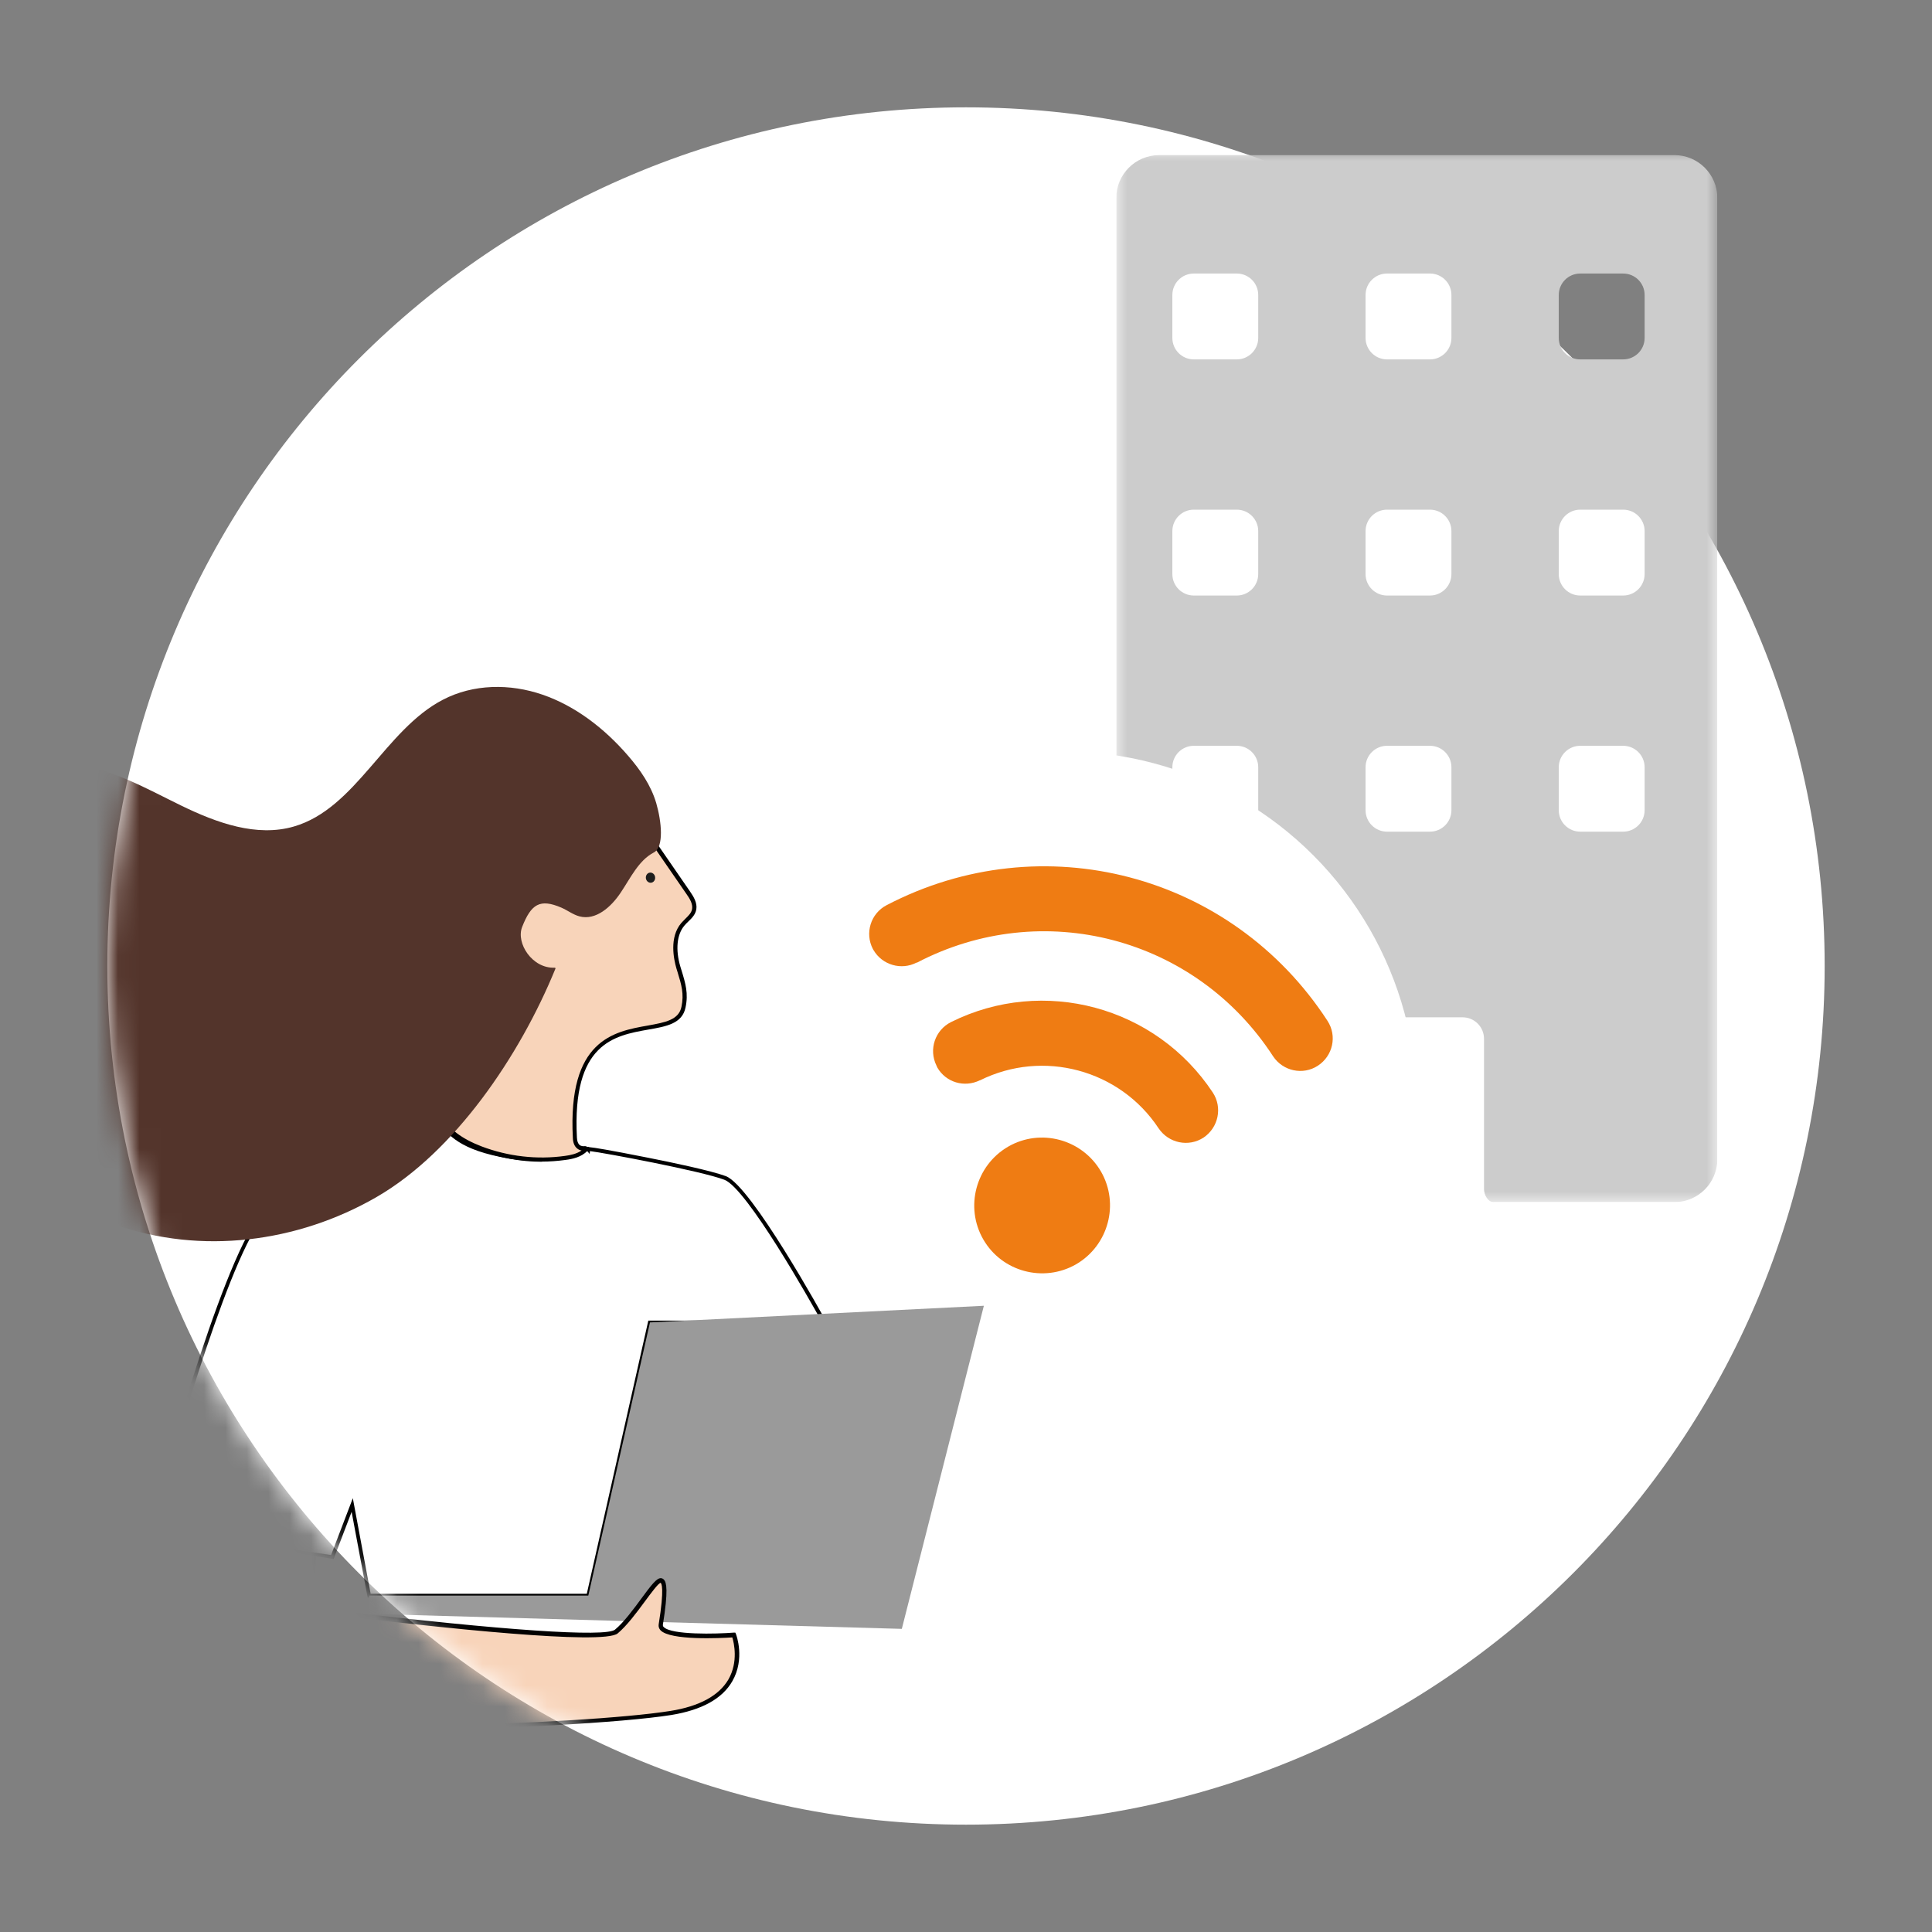
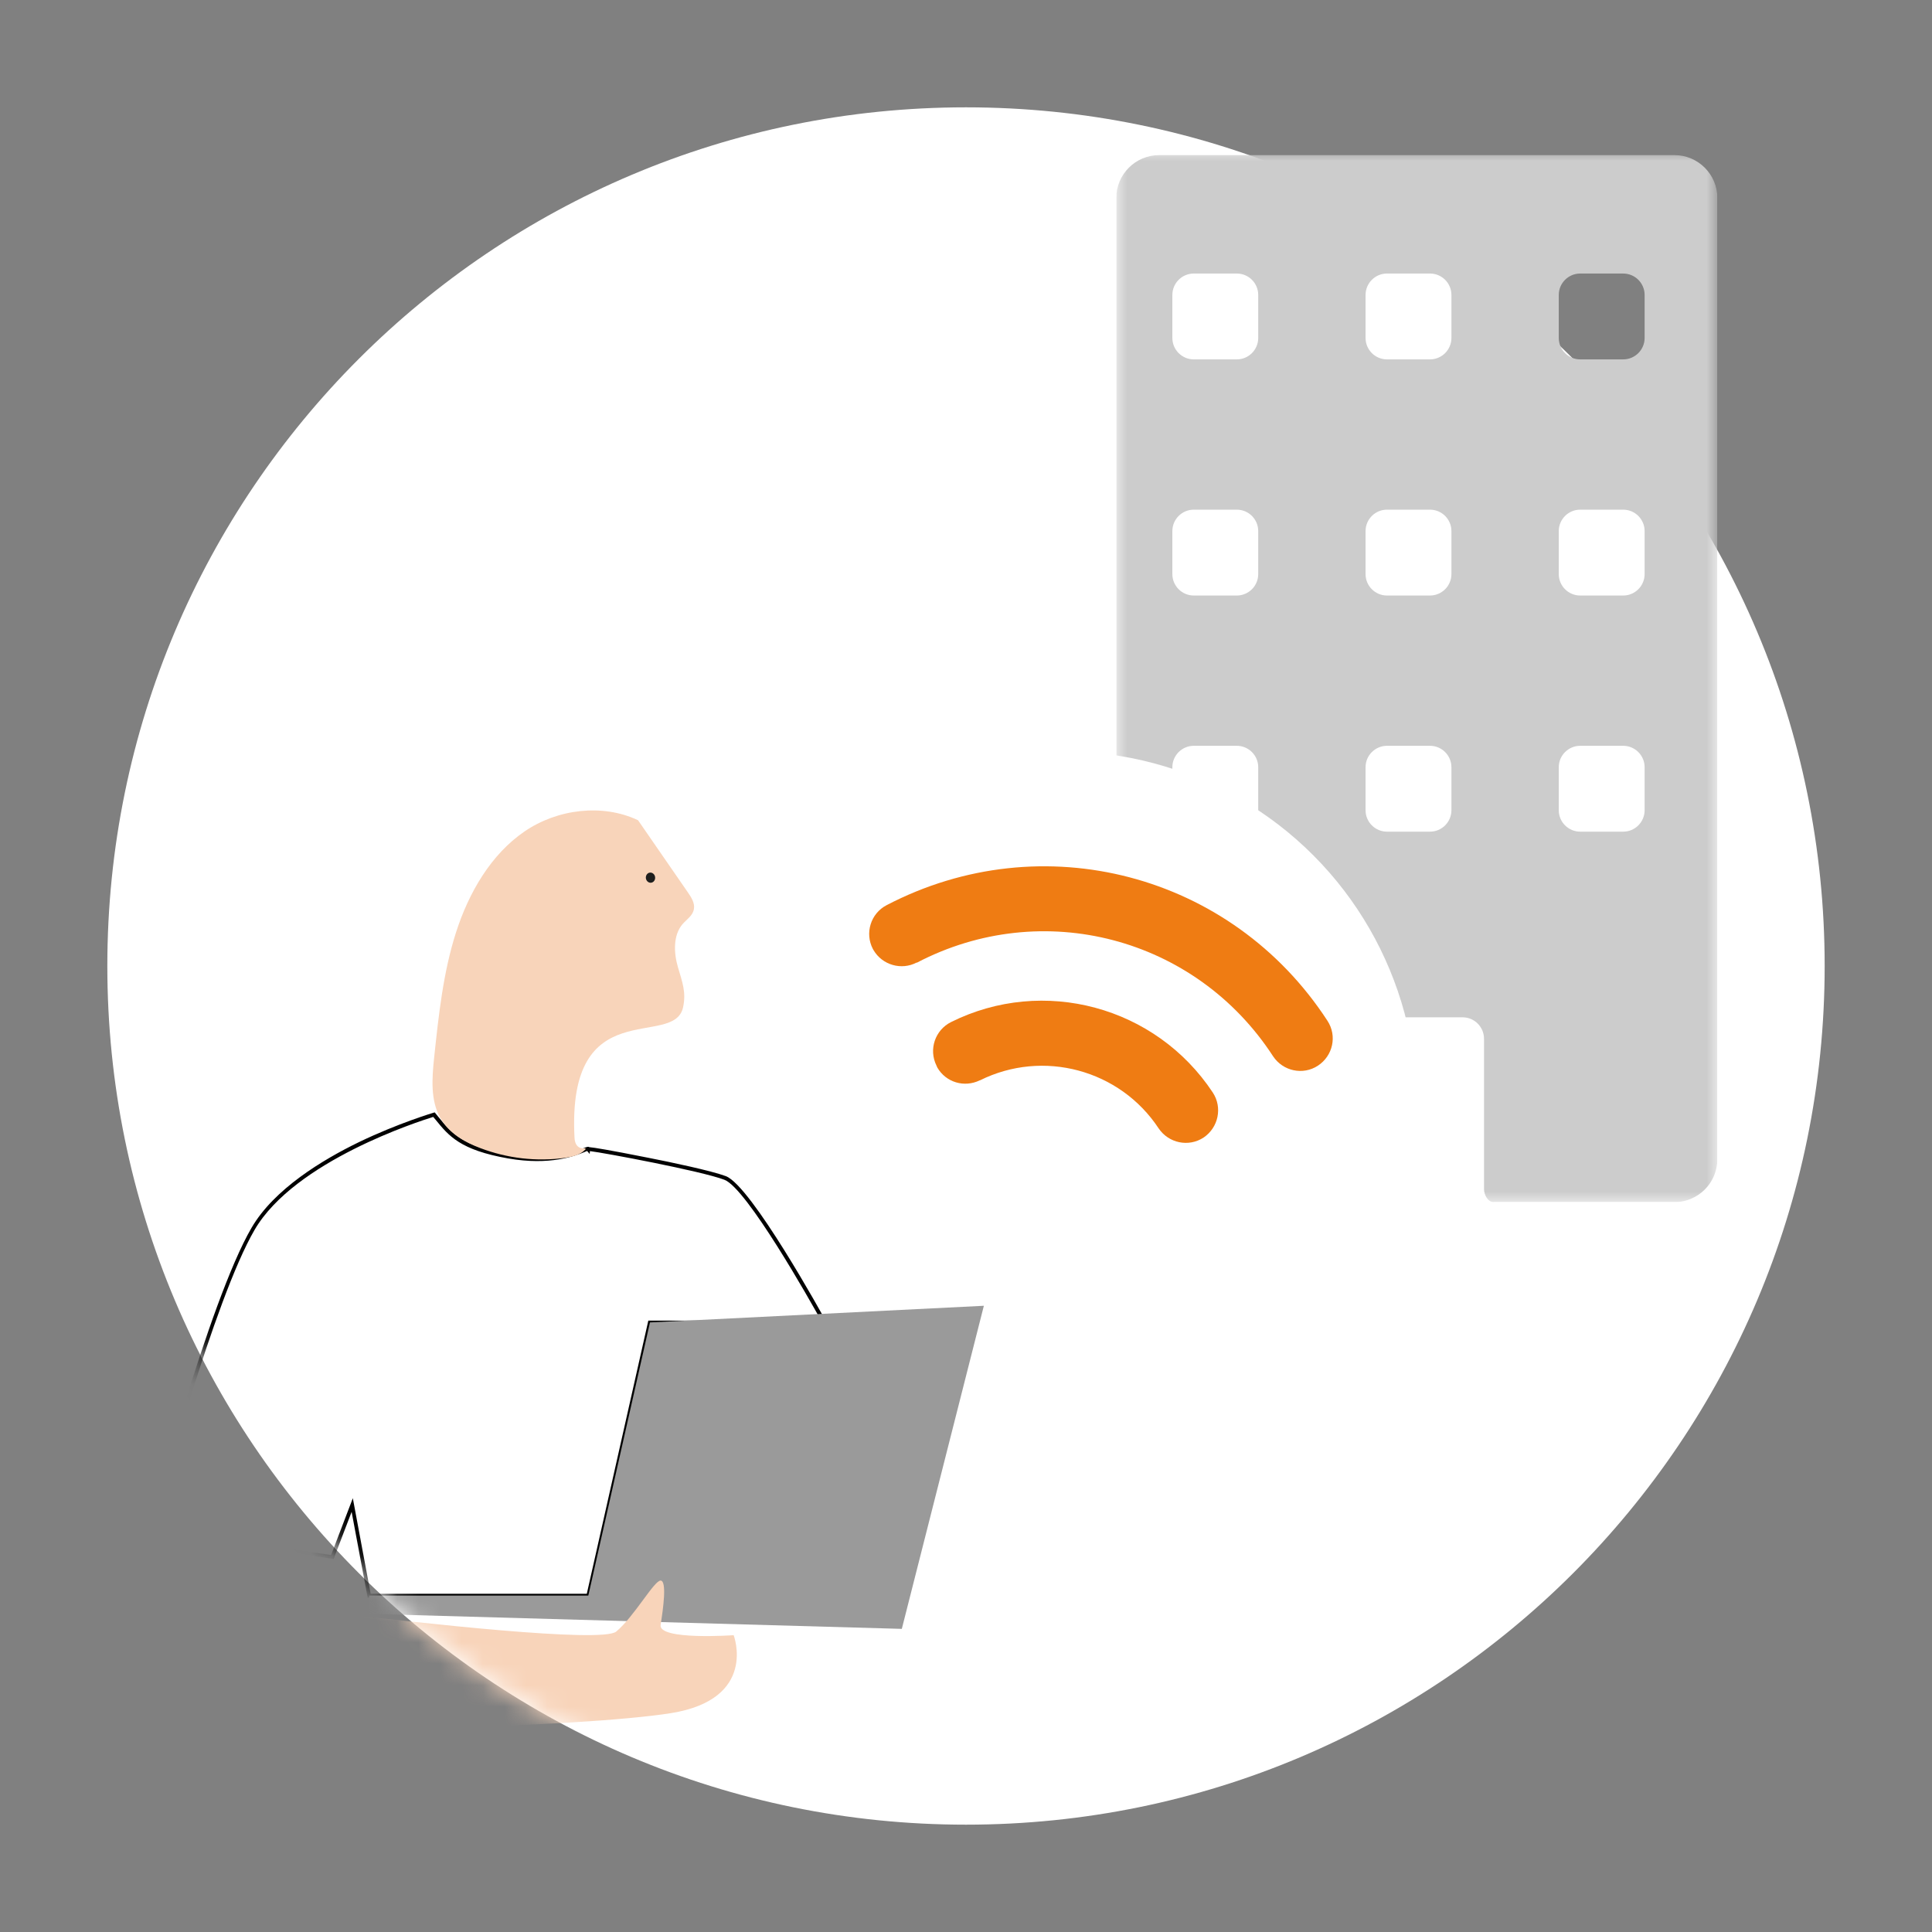
<svg xmlns="http://www.w3.org/2000/svg" width="90" height="90" viewBox="0 0 90 90" fill="none">
  <rect x="0" y="0" width="90" height="90" fill="#808080" stroke="none" />
  <path d="M45 85C67.091 85 85 67.091 85 45C85 22.909 67.091 5 45 5C22.909 5 5 22.909 5 45C5 67.091 22.909 85 45 85Z" fill="white" />
  <g clip-path="url(#clip0_4031_119383)">
    <mask id="mask0_4031_119383" style="mask-type:luminance" maskUnits="userSpaceOnUse" x="52" y="7" width="28" height="49">
      <path d="M80 7H52V56H80V7Z" fill="white" />
    </mask>
    <g mask="url(#mask0_4031_119383)">
      <path fill-rule="evenodd" clip-rule="evenodd" d="M52 9.226C52 8.121 52.895 7.226 54 7.226H78C79.105 7.226 80 8.121 80 9.226V54C80 55.104 79.105 56 78 56H69.58C69.312 56 69.131 55.658 69.131 55.39V48.39C69.131 47.838 68.684 47.39 68.131 47.39H64.131C63.579 47.39 63.131 47.838 63.131 48.39V55.39C63.131 55.658 62.951 56 62.683 56H54C52.895 56 52 55.104 52 54V9.226ZM54.613 13.742C54.613 13.189 55.06 12.742 55.613 12.742H57.613C58.165 12.742 58.613 13.189 58.613 13.742V15.742C58.613 16.294 58.165 16.742 57.613 16.742H55.613C55.06 16.742 54.613 16.294 54.613 15.742V13.742ZM64.613 12.742C64.061 12.742 63.613 13.189 63.613 13.742V15.742C63.613 16.294 64.061 16.742 64.613 16.742H66.613C67.165 16.742 67.613 16.294 67.613 15.742V13.742C67.613 13.189 67.165 12.742 66.613 12.742H64.613ZM72.613 13.742C72.613 13.189 73.061 12.742 73.613 12.742H75.613C76.165 12.742 76.613 13.189 76.613 13.742V15.742C76.613 16.294 76.165 16.742 75.613 16.742H73.613C73.061 16.742 72.613 16.294 72.613 15.742V13.742ZM55.613 23.742C55.06 23.742 54.613 24.189 54.613 24.742V26.742C54.613 27.294 55.06 27.742 55.613 27.742H57.613C58.165 27.742 58.613 27.294 58.613 26.742V24.742C58.613 24.189 58.165 23.742 57.613 23.742H55.613ZM63.613 24.742C63.613 24.189 64.061 23.742 64.613 23.742H66.613C67.165 23.742 67.613 24.189 67.613 24.742V26.742C67.613 27.294 67.165 27.742 66.613 27.742H64.613C64.061 27.742 63.613 27.294 63.613 26.742V24.742ZM73.613 23.742C73.061 23.742 72.613 24.189 72.613 24.742V26.742C72.613 27.294 73.061 27.742 73.613 27.742H75.613C76.165 27.742 76.613 27.294 76.613 26.742V24.742C76.613 24.189 76.165 23.742 75.613 23.742H73.613ZM54.613 35.742C54.613 35.19 55.06 34.742 55.613 34.742H57.613C58.165 34.742 58.613 35.19 58.613 35.742V37.742C58.613 38.294 58.165 38.742 57.613 38.742H55.613C55.06 38.742 54.613 38.294 54.613 37.742V35.742ZM64.613 34.742C64.061 34.742 63.613 35.19 63.613 35.742V37.742C63.613 38.294 64.061 38.742 64.613 38.742H66.613C67.165 38.742 67.613 38.294 67.613 37.742V35.742C67.613 35.19 67.165 34.742 66.613 34.742H64.613ZM72.613 35.742C72.613 35.19 73.061 34.742 73.613 34.742H75.613C76.165 34.742 76.613 35.19 76.613 35.742V37.742C76.613 38.294 76.165 38.742 75.613 38.742H73.613C73.061 38.742 72.613 38.294 72.613 37.742V35.742Z" fill="#CCCCCC" />
    </g>
  </g>
  <circle cx="49.5" cy="51.5" r="16.5" fill="white" />
-   <path d="M45.806 57.738C44.935 56.23 45.454 54.292 46.964 53.415C48.471 52.544 50.409 53.064 51.287 54.573C52.157 56.081 51.638 58.018 50.128 58.896C48.613 59.764 46.676 59.245 45.806 57.738Z" fill="#EF7C13" />
  <path d="M45.645 50.324C44.92 50.68 44.062 50.419 43.664 49.73C43.648 49.702 43.639 49.676 43.625 49.641C43.253 48.888 43.557 47.987 44.303 47.612C48.605 45.469 53.844 46.881 56.497 50.895C56.955 51.592 56.76 52.523 56.069 52.991C55.372 53.449 54.441 53.255 53.973 52.563C52.172 49.831 48.593 48.864 45.652 50.326L45.645 50.324Z" fill="#EF7C13" />
  <path d="M42.701 44.839C41.987 45.214 41.098 44.952 40.693 44.261L40.661 44.206C40.277 43.466 40.561 42.551 41.301 42.167C48.553 38.383 57.374 40.692 61.837 47.551C62.3 48.258 62.091 49.185 61.394 49.643C60.697 50.101 59.761 49.898 59.302 49.201C55.698 43.657 48.562 41.784 42.707 44.848L42.701 44.839Z" fill="#EF7C13" />
  <mask id="mask1_4031_119383" style="mask-type:luminance" maskUnits="userSpaceOnUse" x="5" y="5" width="80" height="80">
    <path d="M45 85C67.091 85 85 67.091 85 45C85 22.909 67.091 5 45 5C22.909 5 5 22.909 5 45C5 67.091 22.909 85 45 85Z" fill="white" />
  </mask>
  <g mask="url(#mask1_4031_119383)">
-     <path d="M27.406 53.525C27.42 53.371 26.26 54.315 23.696 53.867C21.313 53.448 20.901 52.742 20.216 51.918C20.216 51.918 13.802 53.784 11.789 57.236C9.777 60.687 6.996 71.266 6.996 71.266L15.486 72.517L16.408 70.1L17.197 74.327H27.406L30.278 61.603H38.405C38.405 61.603 34.96 55.321 33.786 54.874C32.612 54.426 27.364 53.469 27.413 53.532L27.406 53.525Z" fill="white" />
    <path d="M27.476 74.418H17.128L17.113 74.348L16.38 70.428L15.541 72.622L6.884 71.344L6.912 71.246C6.94 71.141 9.721 60.618 11.719 57.194C12.767 55.391 15.024 54.028 16.722 53.204C18.567 52.316 20.181 51.841 20.195 51.834L20.251 51.82L20.433 52.044C21.027 52.771 21.537 53.4 23.71 53.784C25.631 54.119 26.749 53.665 27.176 53.49C27.336 53.427 27.399 53.4 27.455 53.441H27.469C27.693 53.462 28.322 53.56 30.187 53.931C31.256 54.14 33.143 54.538 33.814 54.79C35.002 55.244 38.342 61.302 38.481 61.561L38.551 61.694H30.348L27.483 74.418H27.476ZM17.274 74.243H27.336L30.201 61.519H38.251C37.755 60.618 34.785 55.349 33.744 54.958C32.682 54.552 28.14 53.7 27.483 53.623L27.469 53.756L27.35 53.616C27.35 53.616 27.273 53.644 27.232 53.665C26.798 53.84 25.638 54.308 23.675 53.965C21.439 53.574 20.908 52.917 20.293 52.163L20.181 52.03C19.552 52.226 13.732 54.077 11.859 57.292C9.979 60.52 7.38 70.149 7.1 71.211L15.423 72.441L16.436 69.792L17.267 74.25L17.274 74.243Z" fill="#010101" />
    <path d="M29.712 38.202C29.712 38.202 29.719 38.202 29.726 38.215L32.053 41.584C32.207 41.807 32.374 42.073 32.325 42.345C32.277 42.653 31.99 42.827 31.794 43.051C31.354 43.568 31.382 44.386 31.585 45.07C31.788 45.755 31.969 46.23 31.822 46.915C31.41 48.9 26.4 46.153 26.763 53.001C26.791 53.483 27.092 53.511 27.246 53.49C27.273 53.49 27.294 53.525 27.273 53.546C27.029 53.805 26.659 53.889 26.316 53.938C25.003 54.119 23.64 53.965 22.375 53.483C21.635 53.204 20.894 52.778 20.496 52.051C20.048 51.233 20.125 50.213 20.223 49.277C20.433 47.299 20.642 45.308 21.243 43.435C21.844 41.563 22.878 39.802 24.423 38.74C25.967 37.678 28.07 37.433 29.705 38.202H29.712Z" fill="#F8D4BA" />
-     <path d="M25.247 54.119C24.262 54.119 23.276 53.938 22.347 53.588C21.397 53.225 20.761 52.743 20.412 52.107C19.922 51.226 20.041 50.094 20.132 49.277C20.335 47.327 20.544 45.308 21.152 43.414C21.627 41.926 22.578 39.9 24.373 38.663C25.96 37.573 28.119 37.356 29.754 38.111H29.782L29.817 38.153L32.144 41.528C32.311 41.772 32.486 42.052 32.437 42.359C32.395 42.611 32.22 42.778 32.053 42.939C31.997 42.995 31.934 43.051 31.885 43.114C31.529 43.526 31.459 44.246 31.696 45.035L31.752 45.217C31.934 45.811 32.074 46.279 31.934 46.936C31.78 47.684 31.047 47.816 30.194 47.963C28.615 48.243 26.644 48.592 26.875 52.994C26.882 53.155 26.924 53.274 27.001 53.337C27.078 53.4 27.175 53.4 27.245 53.392C27.301 53.392 27.357 53.413 27.378 53.462C27.406 53.511 27.392 53.574 27.357 53.616C27.085 53.903 26.672 53.993 26.337 54.035C25.98 54.084 25.61 54.112 25.247 54.112V54.119ZM27.637 37.866C26.547 37.866 25.415 38.195 24.492 38.83C22.745 40.032 21.816 42.017 21.348 43.477C20.747 45.35 20.537 47.355 20.335 49.298C20.23 50.29 20.174 51.247 20.593 52.009C20.915 52.596 21.515 53.05 22.424 53.4C23.675 53.875 25.016 54.028 26.316 53.847C26.581 53.812 26.868 53.749 27.091 53.595C27.022 53.581 26.945 53.553 26.882 53.497C26.763 53.4 26.693 53.232 26.686 53.015C26.442 48.438 28.594 48.054 30.173 47.775C30.984 47.628 31.619 47.516 31.745 46.901C31.871 46.3 31.745 45.874 31.564 45.287L31.508 45.105C31.389 44.693 31.165 43.666 31.738 42.995C31.794 42.932 31.857 42.869 31.92 42.806C32.067 42.66 32.213 42.527 32.241 42.338C32.276 42.108 32.137 41.87 31.983 41.653L29.67 38.299C29.055 38.013 28.356 37.873 27.644 37.873L27.637 37.866Z" fill="#010101" />
-     <path d="M30.446 39.718C29.747 40.089 29.377 40.892 28.922 41.57C28.475 42.248 27.756 42.891 26.994 42.688C26.7 42.611 26.442 42.409 26.155 42.283C25.149 41.85 24.744 42.115 24.325 43.177C24.024 43.932 24.793 45.127 25.841 45.078C25.862 45.078 25.883 45.099 25.876 45.12C24.206 49.207 21.166 53.679 17.519 55.776C13.85 57.886 9.371 58.459 5.36 57.047C1.35 55.636 -2.095 52.184 -3.423 47.873C-4.254 45.183 -4.24 42.143 -3.032 39.676C-1.823 37.21 0.686 35.449 3.299 35.624C5.109 35.742 6.772 36.714 8.435 37.524C10.098 38.335 11.957 39.006 13.69 38.502C16.582 37.664 17.938 33.996 20.628 32.598C22.047 31.857 23.752 31.836 25.275 32.361C26.798 32.885 28.154 33.926 29.251 35.197C29.817 35.847 30.327 36.581 30.572 37.419C30.816 38.265 30.942 39.453 30.46 39.711L30.446 39.718Z" fill="#53342B" />
    <path d="M30.337 41.12C30.455 41.103 30.536 40.984 30.517 40.854C30.499 40.724 30.387 40.633 30.269 40.65C30.151 40.667 30.07 40.786 30.088 40.916C30.107 41.046 30.218 41.137 30.337 41.12Z" fill="#1E1E1D" />
    <path d="M45.832 60.828L30.278 61.604L27.406 74.328H17.197V75.18L42.01 75.879L45.832 60.828Z" fill="#9A9A9A" />
    <path d="M14.556 73.573C14.514 74.377 15.095 75.069 15.891 75.167C19.357 75.579 28.035 76.557 28.706 76.005C29.545 75.306 30.474 73.622 30.774 73.629C31.075 73.636 30.893 74.957 30.774 75.691C30.656 76.424 34.177 76.173 34.177 76.173C34.177 76.173 35.316 79.156 31.25 79.806C27.176 80.456 12.286 80.966 10.196 79.806C8.107 78.646 6.36 76.697 6.612 75.027C6.863 73.357 6.996 71.268 6.996 71.268L14.619 72.483L14.556 73.567V73.573Z" fill="#F8D4BA" />
-     <path d="M18.141 80.596C14.375 80.596 11.076 80.407 10.147 79.89C8.205 78.814 6.241 76.829 6.507 75.006C6.751 73.357 6.891 71.274 6.891 71.253V71.142L7.01 71.163L14.724 72.392L14.661 73.566C14.619 74.314 15.171 74.964 15.912 75.055C23.34 75.942 28.217 76.277 28.65 75.914C29.062 75.572 29.517 74.957 29.88 74.461C30.348 73.825 30.586 73.517 30.781 73.517C30.837 73.517 30.893 73.545 30.935 73.594C31.047 73.727 31.138 74.083 30.879 75.691C30.879 75.725 30.879 75.76 30.914 75.788C31.264 76.173 33.388 76.117 34.177 76.054H34.254L34.282 76.117C34.303 76.166 34.715 77.277 34.114 78.318C33.646 79.135 32.689 79.659 31.277 79.89C29.055 80.246 23.179 80.582 18.148 80.582L18.141 80.596ZM7.087 71.386C7.052 71.84 6.919 73.608 6.709 75.041C6.458 76.767 8.365 78.674 10.245 79.715C11.146 80.211 14.689 80.456 19.979 80.379C24.437 80.316 29.174 80.03 31.236 79.701C32.584 79.485 33.492 78.989 33.933 78.234C34.401 77.416 34.191 76.529 34.114 76.277C33.583 76.312 31.222 76.431 30.767 75.942C30.698 75.865 30.67 75.774 30.683 75.677C30.963 73.944 30.809 73.755 30.774 73.734C30.67 73.748 30.32 74.223 30.041 74.6C29.649 75.132 29.209 75.725 28.776 76.089C28.105 76.648 20.412 75.816 15.884 75.271C15.038 75.166 14.41 74.426 14.459 73.573L14.514 72.581L7.087 71.393V71.386Z" fill="#010101" />
  </g>
  <defs>
    <clipPath id="clip0_4031_119383">
      <rect width="28" height="49" fill="white" transform="translate(52 7)" />
    </clipPath>
  </defs>
</svg>